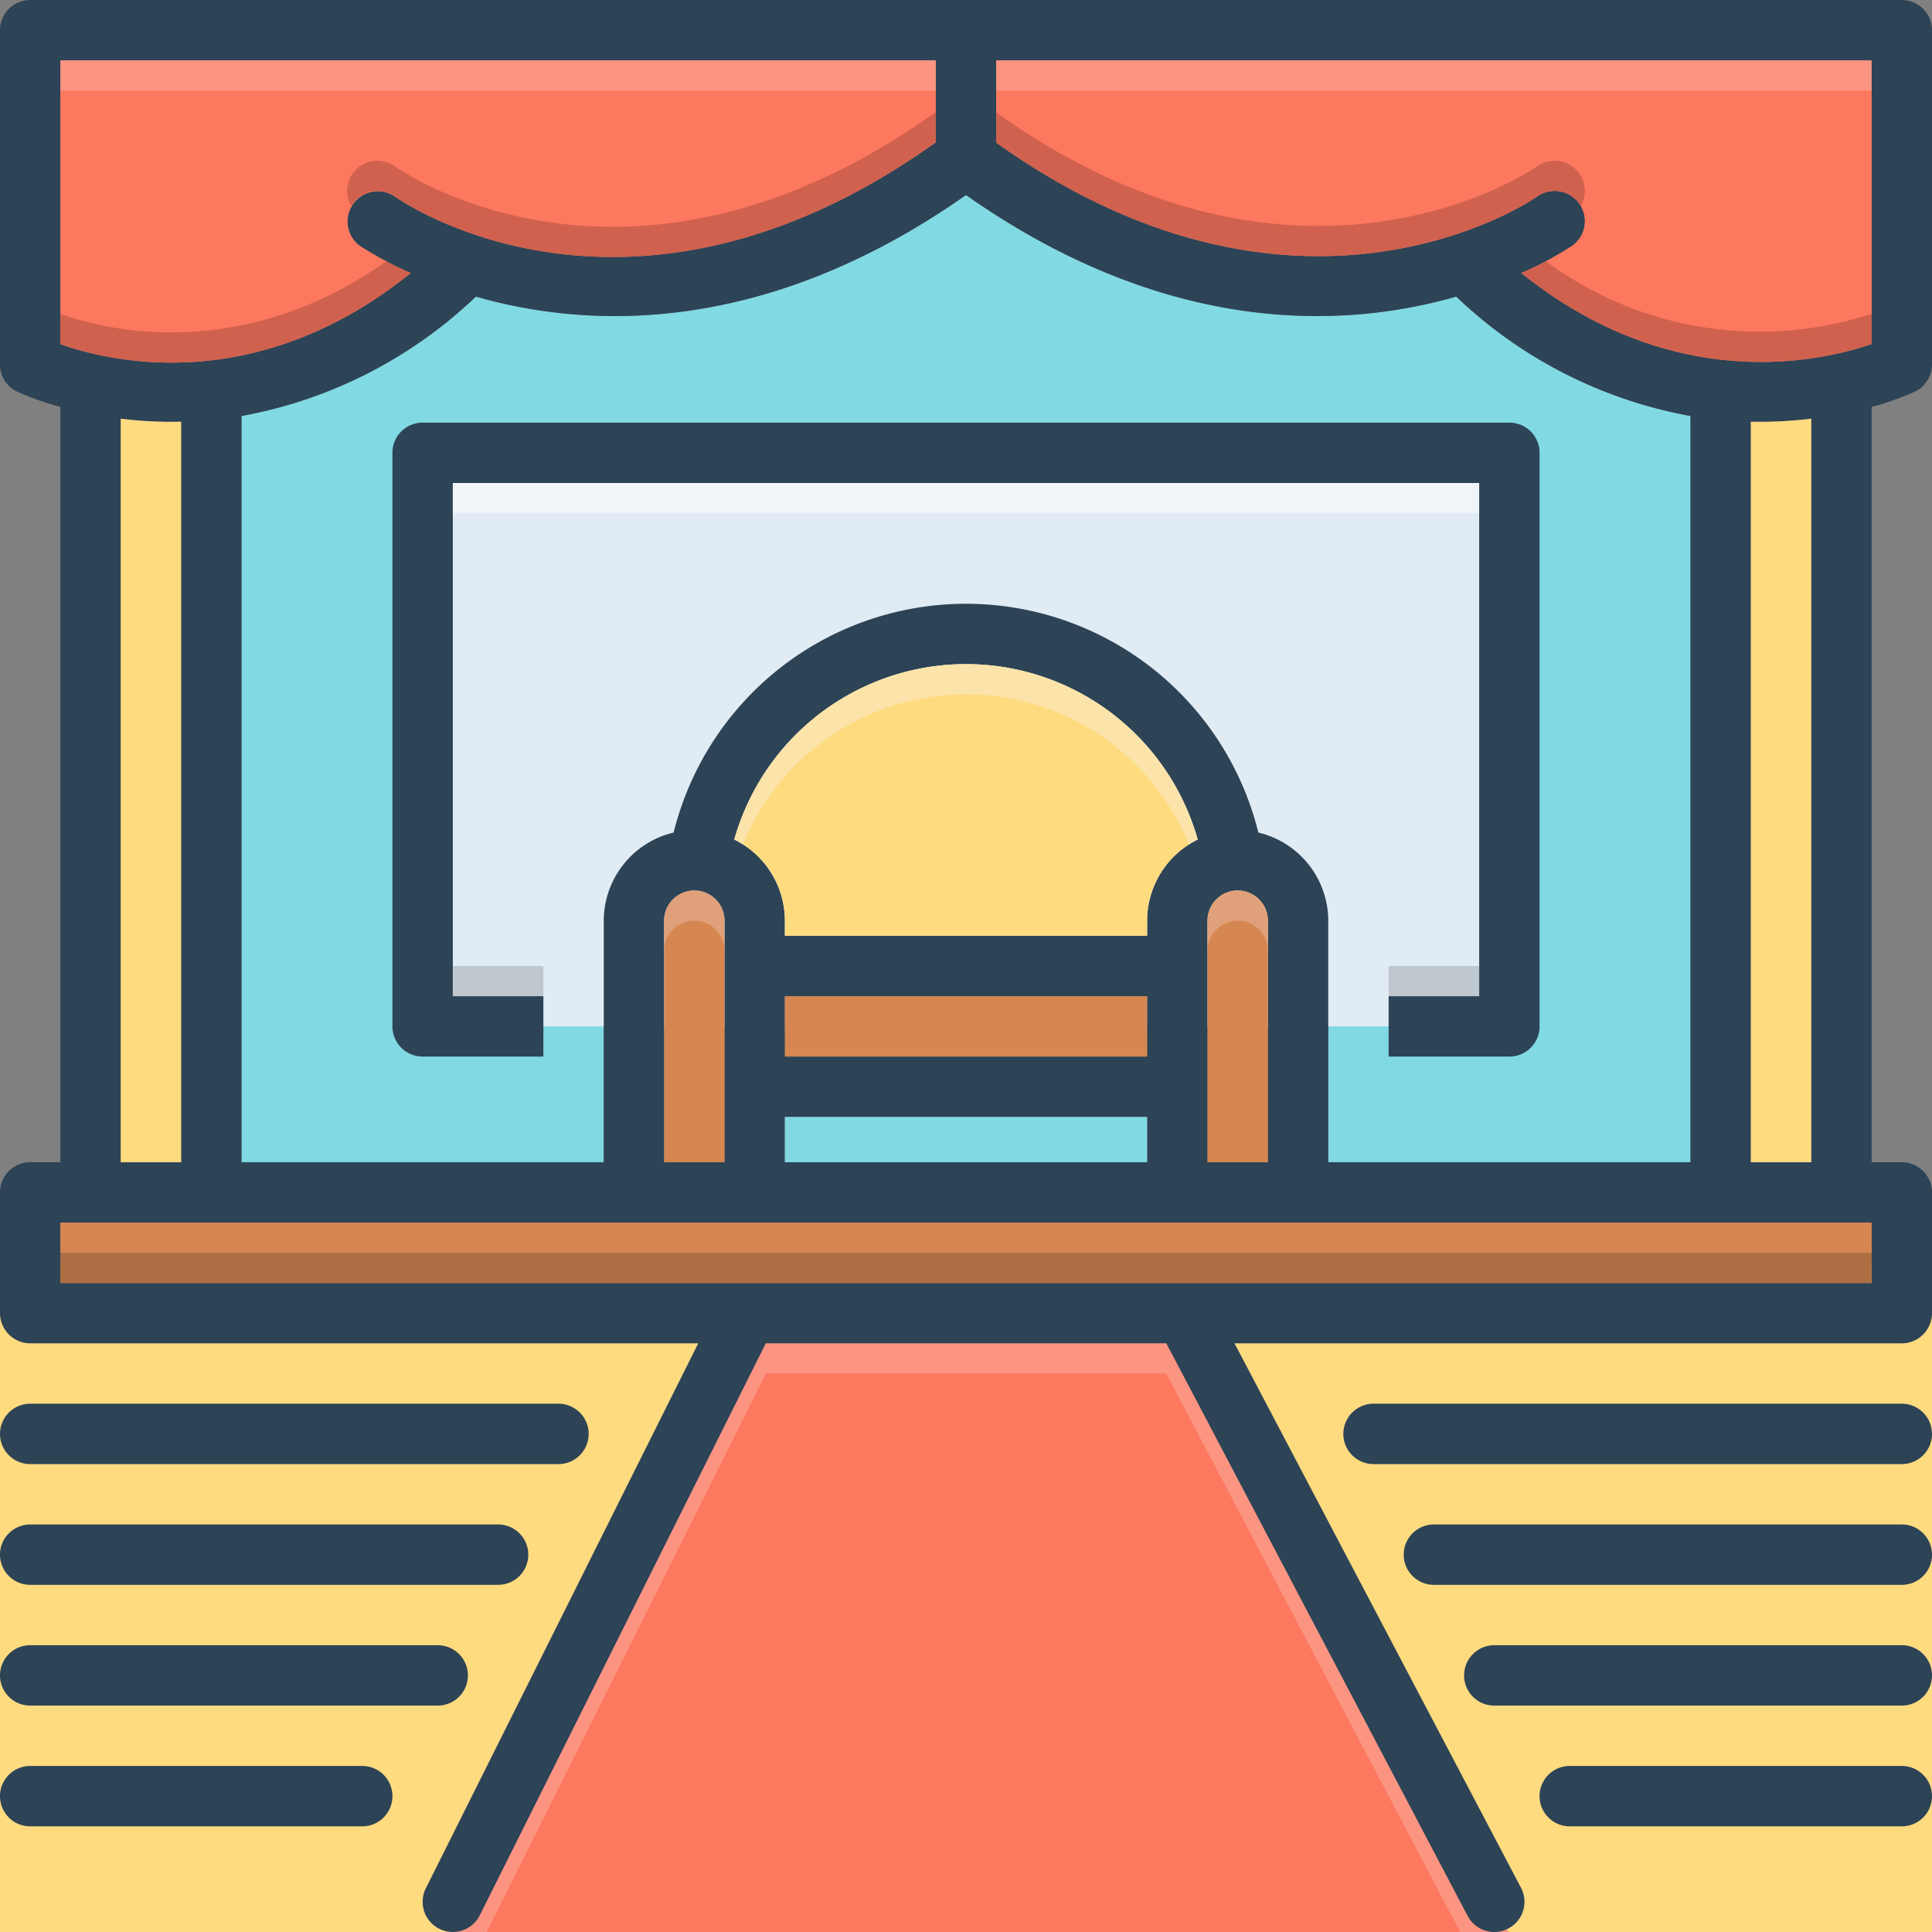
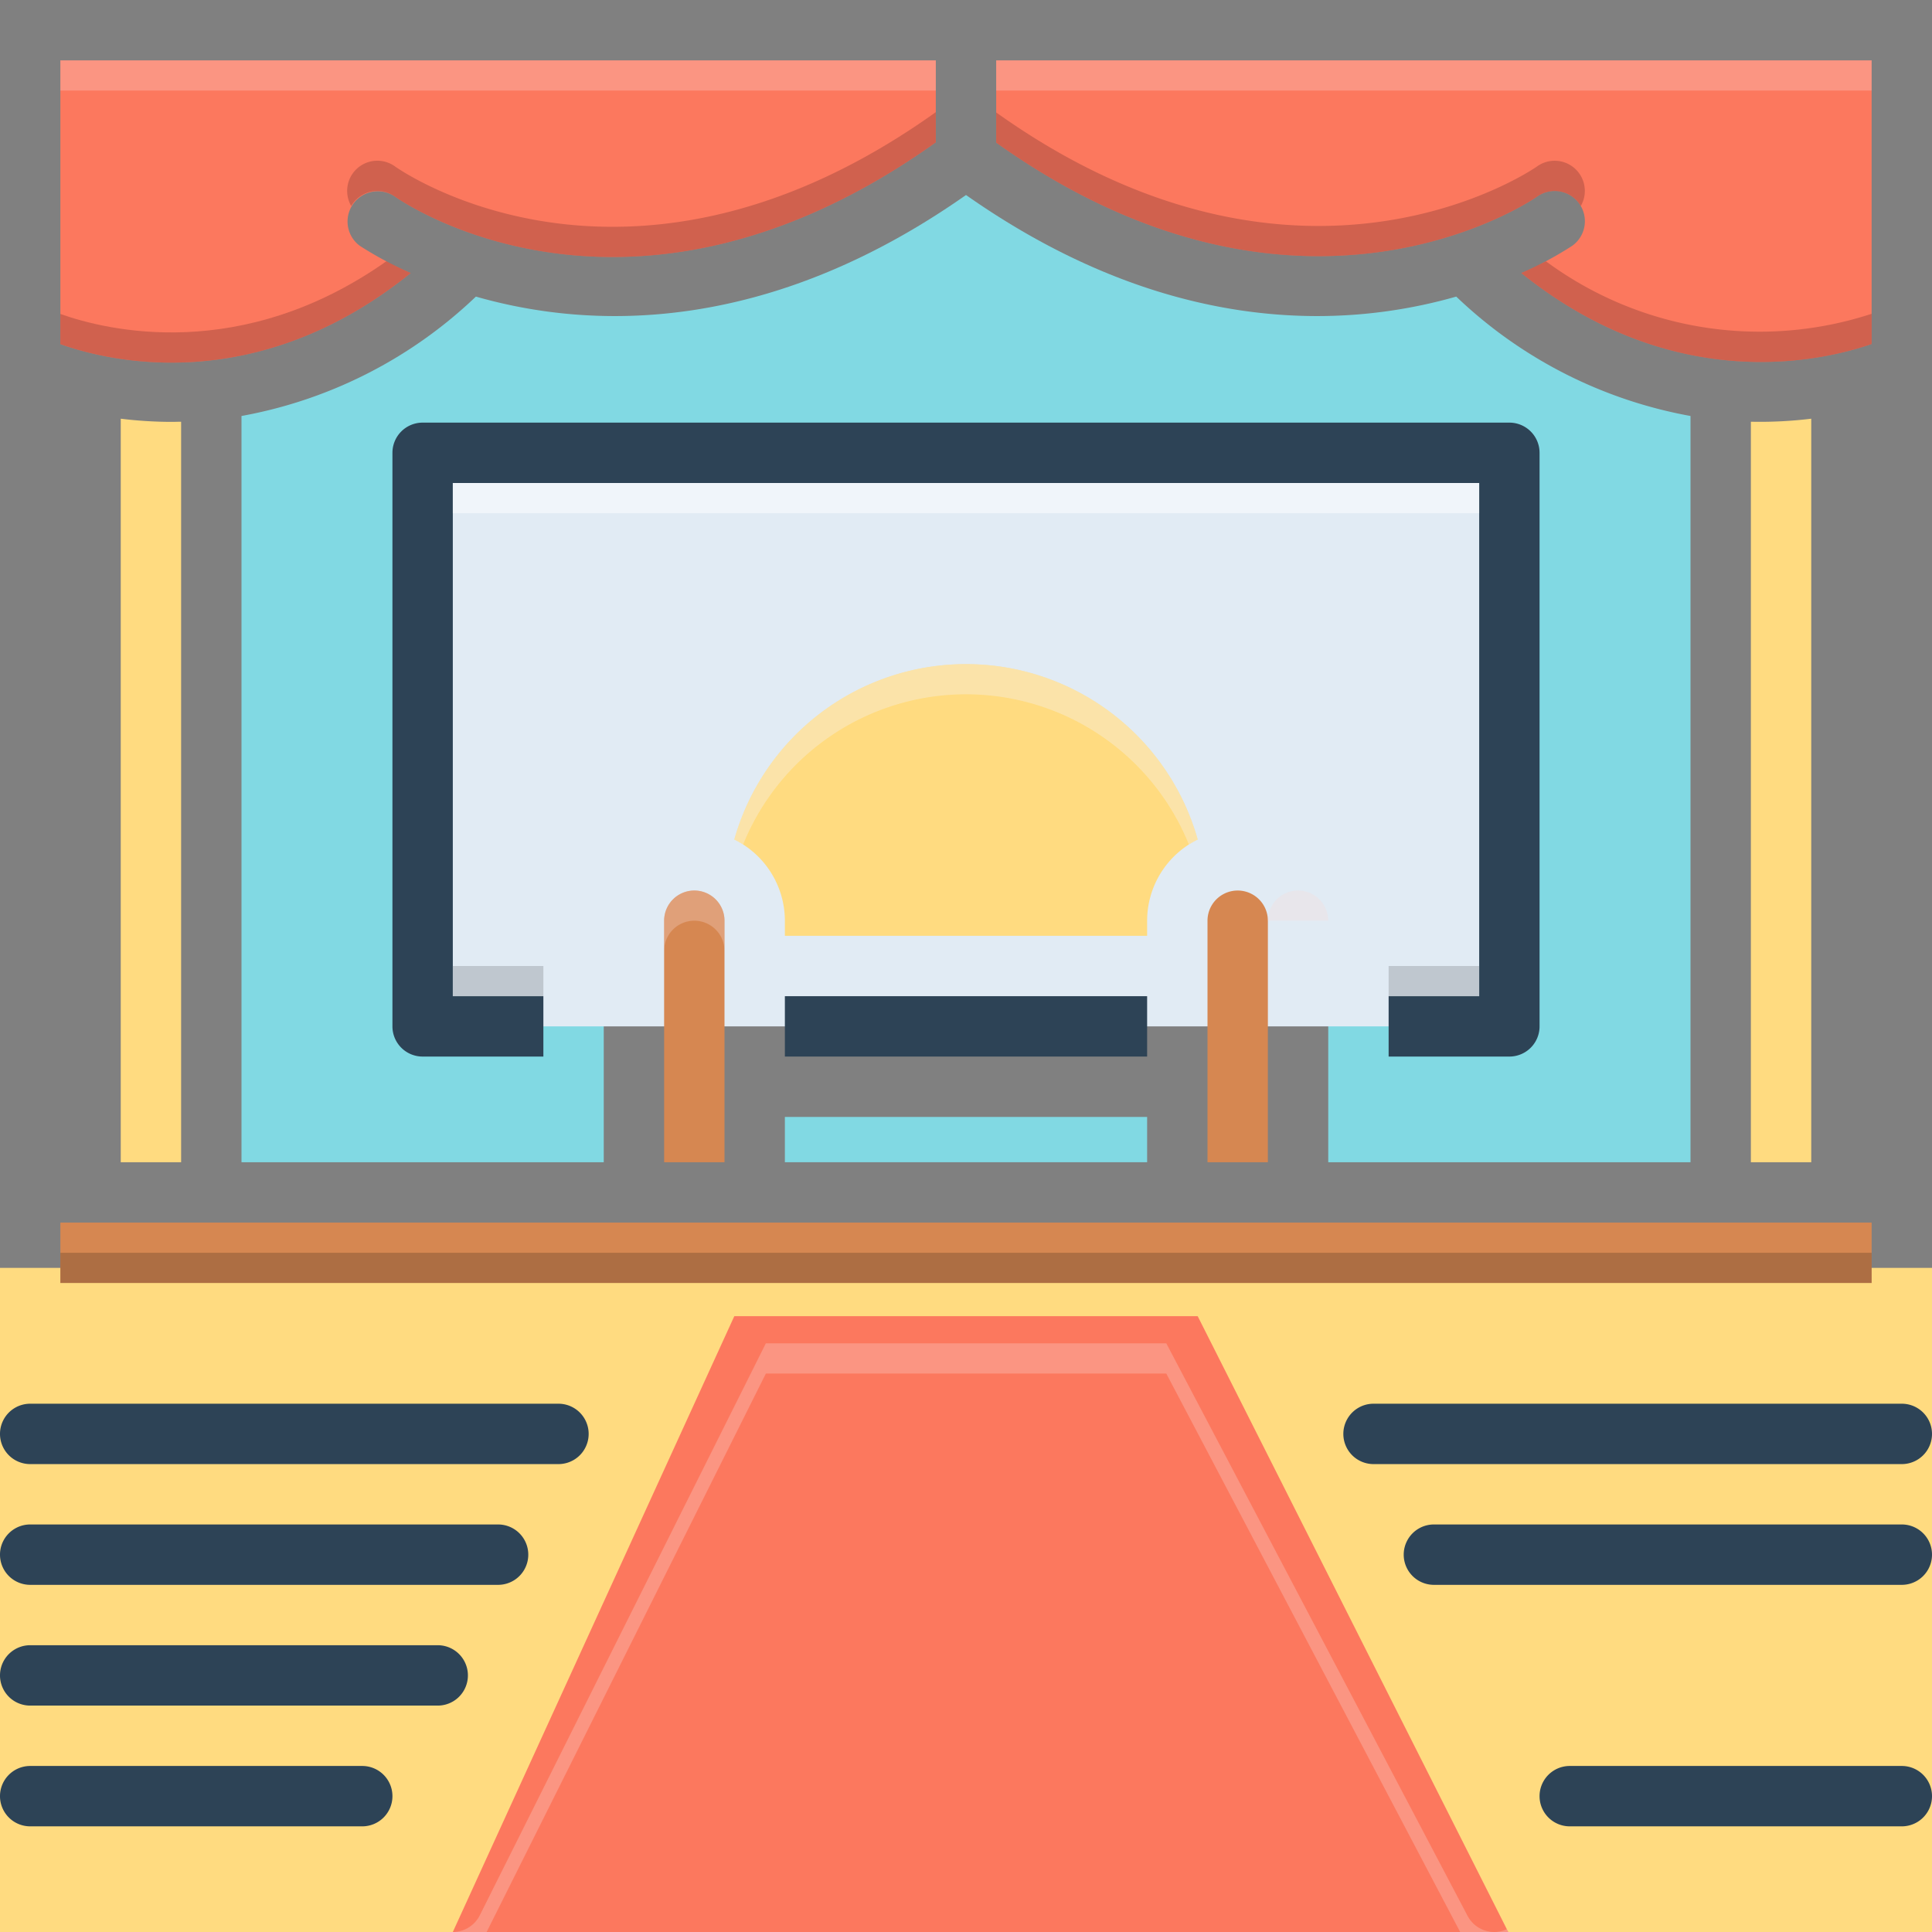
<svg xmlns="http://www.w3.org/2000/svg" id="Layer_1" viewBox="0 0 128 128" data-name="Layer 1">
  <rect x="0" y="0" width="128" height="128" fill="#808080" stroke="none" />
  <path d="m0 84h128v44h-128z" fill="#ffdb80" />
  <path d="m99.93 128h-69.93l18.65-40.8h30.7l20.48 40.61z" fill="#fc785e" />
  <path d="m112 27.56v49.44h-24v-16a6.014 6.014 0 0 0 -4.63-5.84 19.955 19.955 0 0 0 -38.74 0 6.014 6.014 0 0 0 -4.63 5.84v16h-24v-49.44a30.312 30.312 0 0 0 15.53-7.91 33.39 33.39 0 0 0 9.21 1.29c6.53 0 14.53-1.89 23.26-8.02 8.73 6.13 16.73 8.02 23.26 8.02a33.524 33.524 0 0 0 9.22-1.29 30.249 30.249 0 0 0 15.52 7.91z" fill="#81d9e3" />
  <path d="m28.592 30.493h70.986v37.507h-70.986z" fill="#e1ebf4" />
  <g fill="#2d4356">
    <path d="m2 113h27a2 2 0 0 0 0-4h-27a2 2 0 0 0 0 4z" />
    <path d="m26 119a2 2 0 0 0 -2-2h-22a2 2 0 0 0 0 4h22a2 2 0 0 0 2-2z" />
    <path d="m2 97h35a2 2 0 0 0 0-4h-35a2 2 0 0 0 0 4z" />
    <path d="m2 105h31a2 2 0 0 0 0-4h-31a2 2 0 0 0 0 4z" />
    <path d="m98 66h-6v4h8a2 2 0 0 0 2-2v-38a2 2 0 0 0 -2-2h-72a2 2 0 0 0 -2 2v38a2 2 0 0 0 2 2h8v-4h-6v-34h68z" />
-     <path d="m126 109h-27a2 2 0 0 0 0 4h27a2 2 0 0 0 0-4z" />
    <path d="m126 117h-22a2 2 0 0 0 0 4h22a2 2 0 0 0 0-4z" />
    <path d="m126 93h-35a2 2 0 0 0 0 4h35a2 2 0 0 0 0-4z" />
    <path d="m126 101h-31a2 2 0 0 0 0 4h31a2 2 0 0 0 0-4z" />
-     <path d="m128 24.15v-22.15a2.006 2.006 0 0 0 -2-2h-124a2.006 2.006 0 0 0 -2 2v22.15a1.998 1.998 0 0 0 1.12 1.79 18.901 18.901 0 0 0 2.89 1.02c0 .01-.01.02-.01.04v50h-2a2.006 2.006 0 0 0 -2 2v8a2.006 2.006 0 0 0 2 2h44.26l-18.05 36.11a1.999 1.999 0 1 0 3.58 1.78l18.95-37.89h26.53l19.96 37.93a2 2 0 0 0 1.77 1.07 1.94 1.94 0 0 0 .93-.23 1.999 1.999 0 0 0 .84-2.7l-18.98-36.07h44.21a2.006 2.006 0 0 0 2-2v-8a2.006 2.006 0 0 0 -2-2h-2v-50c0-.02-.01-.03-.01-.04a18.901 18.901 0 0 0 2.89-1.02 1.998 1.998 0 0 0 1.12-1.79zm-44.63 31.01a19.955 19.955 0 0 0 -38.74 0 6.014 6.014 0 0 0 -4.63 5.84v16h-24v-49.44a30.312 30.312 0 0 0 15.53-7.91 33.39 33.39 0 0 0 9.21 1.29c6.53 0 14.53-1.89 23.26-8.02 8.73 6.13 16.73 8.02 23.26 8.02a33.524 33.524 0 0 0 9.22-1.29 30.249 30.249 0 0 0 15.52 7.91v49.44h-24v-16a6.014 6.014 0 0 0 -4.63-5.84zm.63 5.84v16h-4v-16a2 2 0 0 1 4 0zm-32 9v-4h24v4zm24 4v3h-24v-3zm-24-12v-1a6.006 6.006 0 0 0 -3.35-5.38 15.949 15.949 0 0 1 30.7 0 6.006 6.006 0 0 0 -3.35 5.38v1zm-4-1v16h-4v-16a2 2 0 0 1 4 0zm-44-38.2v-18.8h58v5.43c-20.11 14.35-35.19 4.05-35.84 3.59a2.004 2.004 0 0 0 -2.33 3.26 23.767 23.767 0 0 0 3.38 1.81c-10.2 8.23-19.96 5.87-23.21 4.71zm8 5.14v49.06h-4v-49.26a27.741 27.741 0 0 0 3.41.21c.19 0 .39-.01.59-.01zm112 53.06v4h-120v-4zm-8-4v-49.06a27.944 27.944 0 0 0 4-.2v49.26zm8-54.21c-3.25 1.13-13.07 3.45-23.21-4.7a23.069 23.069 0 0 0 3.38-1.81 2.002 2.002 0 1 0 -2.34-3.25c-.15.11-15.6 10.84-35.83-3.58v-5.45h58z" />
    <path d="m52 66h24v4h-24z" />
  </g>
  <path d="m79.35 55.62a6.006 6.006 0 0 0 -3.35 5.38v1h-24v-1a6.006 6.006 0 0 0 -3.35-5.38 15.949 15.949 0 0 1 30.7 0z" fill="#ffdb80" />
  <path d="m124 4v18.79c-3.25 1.13-13.07 3.45-23.21-4.7a23.069 23.069 0 0 0 3.38-1.81 2.002 2.002 0 1 0 -2.34-3.25c-.15.11-15.6 10.84-35.83-3.58v-5.45z" fill="#fc785e" />
  <path d="m84 61v16h-4v-16a2 2 0 0 1 4 0z" fill="#d68751" />
-   <path d="m52 66h24v4h-24z" fill="#d68751" />
  <path d="m48 61v16h-4v-16a2 2 0 0 1 4 0z" fill="#d68751" />
  <path d="m52 74h24v3h-24z" fill="#81d9e3" />
  <path d="m4 81h120v4h-120z" fill="#d68751" />
  <path d="m120 27.74v49.26h-4v-49.06a27.944 27.944 0 0 0 4-.2z" fill="#ffdb80" />
  <path d="m12 27.94v49.06h-4v-49.26a27.741 27.741 0 0 0 3.41.21c.19 0 .39-.01.59-.01z" fill="#ffdb80" />
  <path d="m62 4v5.43c-20.11 14.35-35.19 4.05-35.84 3.59a2.004 2.004 0 0 0 -2.33 3.26 23.767 23.767 0 0 0 3.38 1.81c-10.2 8.23-19.96 5.87-23.21 4.71v-18.8z" fill="#fc785e" />
  <path d="m99 128h-2.26l-19.47-37h-26.53l-18.5 37h-2.24a2.008 2.008 0 0 0 1.79-1.11l18.95-37.89h26.53l19.96 37.93a2 2 0 0 0 1.77 1.07z" fill="#f9dbd7" opacity=".3" />
  <path d="m99.93 128h-.93a1.867 1.867 0 0 0 .83-.19z" fill="#f9dbd7" opacity=".3" />
  <path d="m4 83h120v2h-120z" fill="#72492d" opacity=".4" />
-   <path d="m84 61v2a2 2 0 0 0 -4 0v-2a2 2 0 0 1 4 0z" fill="#f9dbd7" opacity=".3" />
+   <path d="m84 61v2v-2a2 2 0 0 1 4 0z" fill="#f9dbd7" opacity=".3" />
  <path d="m48 61v2a2 2 0 0 0 -4 0v-2a2 2 0 0 1 4 0z" fill="#f9dbd7" opacity=".3" />
  <path d="m79.35 55.62a4.875 4.875 0 0 0 -.58.34 15.931 15.931 0 0 0 -29.54 0 4.875 4.875 0 0 0 -.58-.34 15.949 15.949 0 0 1 30.7 0z" fill="#f9edd2" opacity=".5" />
  <path d="m124 20.79v2c-3.25 1.13-13.07 3.45-23.21-4.7.63-.28 1.17-.55 1.63-.78a23.823 23.823 0 0 0 21.58 3.48z" fill="#a54b3f" opacity=".5" />
  <path d="m104.73 13.65a.862.862 0 0 0 -.1-.16 2.004 2.004 0 0 0 -2.8-.46c-.15.11-15.6 10.84-35.83-3.58v-2c20.23 14.42 35.68 3.69 35.83 3.58a1.998 1.998 0 0 1 2.9 2.62z" fill="#a54b3f" opacity=".5" />
  <path d="m62 7.43v2c-20.11 14.35-35.19 4.05-35.84 3.59a2.003 2.003 0 0 0 -2.79.47.862.862 0 0 0 -.1.16 1.999 1.999 0 0 1 2.89-2.63c.65.46 15.73 10.76 35.84-3.59z" fill="#a54b3f" opacity=".5" />
  <path d="m27.21 18.09c-10.2 8.23-19.96 5.87-23.21 4.71v-2c3.08 1.1 12 3.27 21.6-3.49.46.24.99.51 1.61.78z" fill="#a54b3f" opacity=".5" />
  <path d="m4 4h58v2h-58z" fill="#f9dbd7" opacity=".3" />
  <path d="m66 4h58v2h-58z" fill="#f9dbd7" opacity=".3" />
  <path d="m30 64h6v2h-6z" fill="#9fa5aa" opacity=".5" />
  <path d="m92 64h6v2h-6z" fill="#9fa5aa" opacity=".5" />
  <path d="m30 32h68v2h-68z" fill="#fff" opacity=".5" />
</svg>